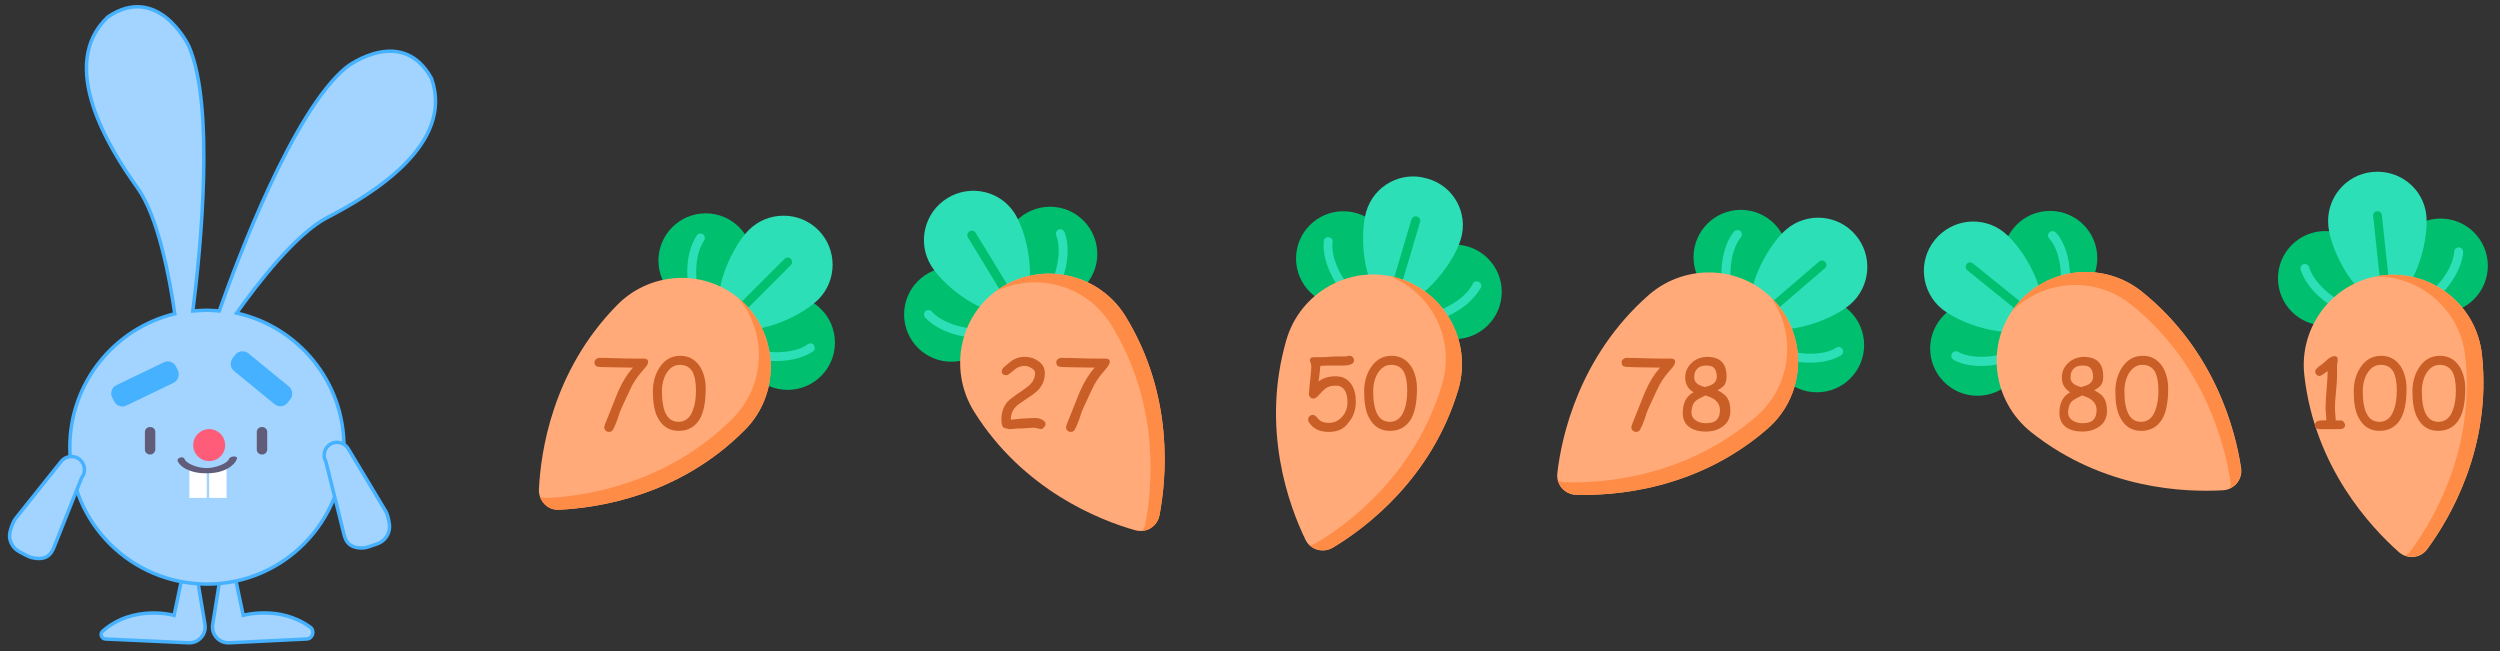
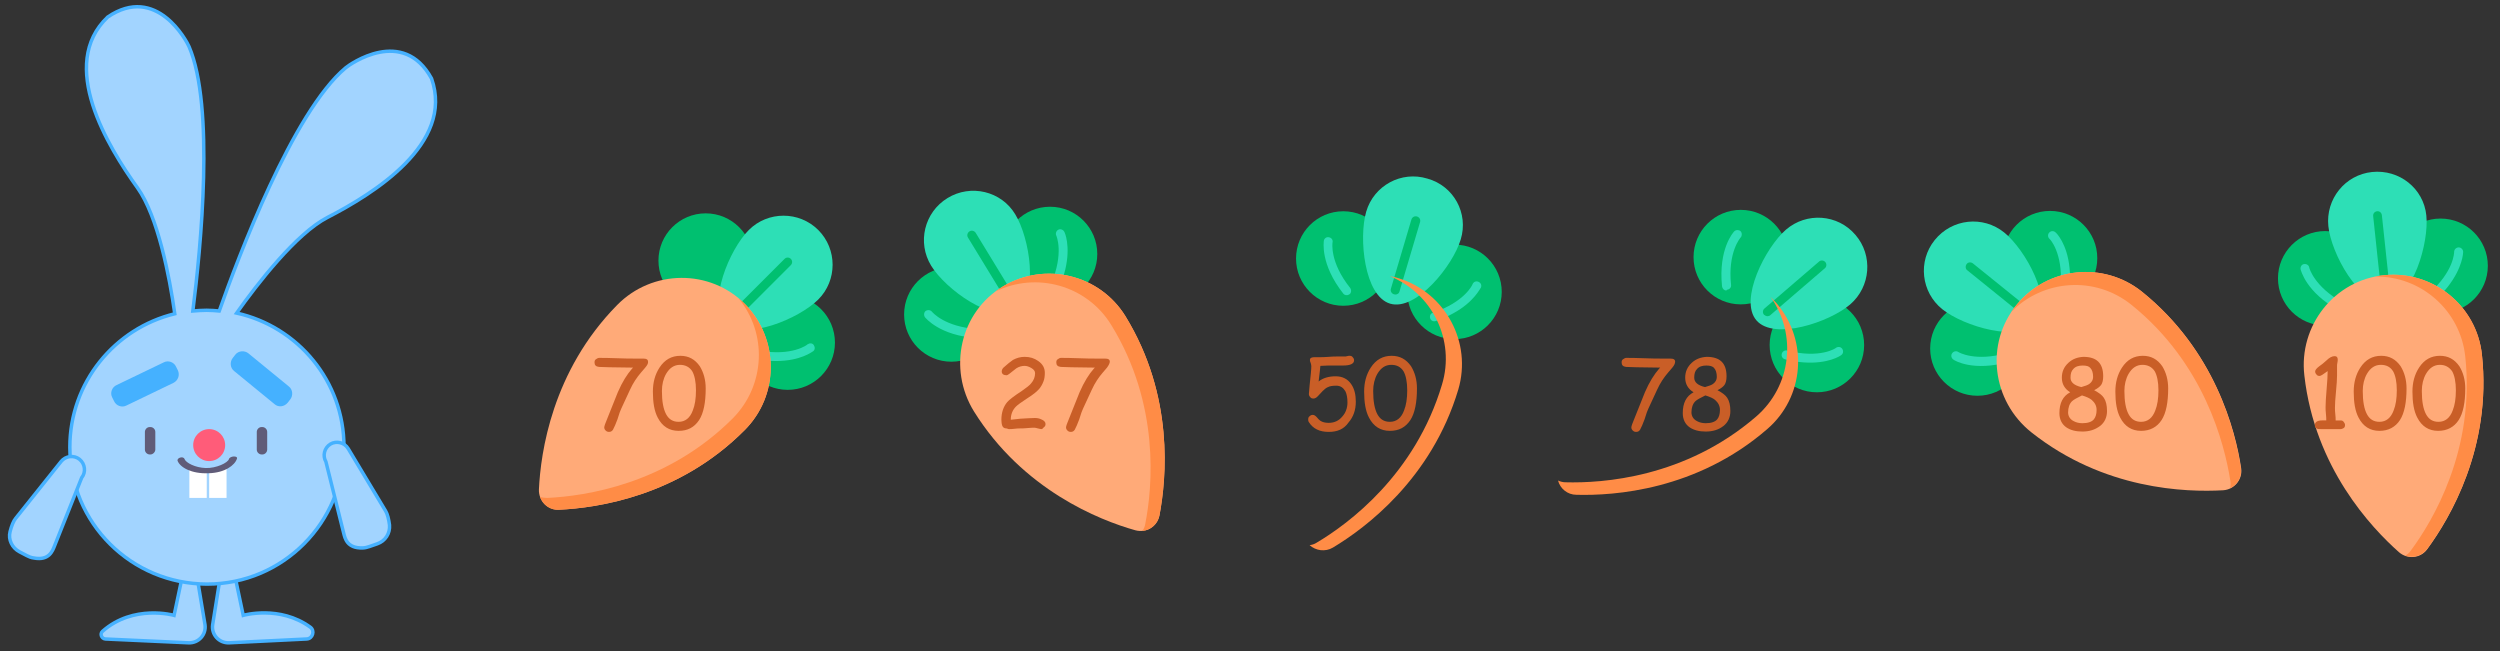
<svg xmlns="http://www.w3.org/2000/svg" version="1.1" id="Слой_1" x="0px" y="0px" viewBox="0 0 719.5 187.4" style="enable-background:new 0 0 719.5 187.4;" xml:space="preserve">
  <rect x="0" y="0" width="719.5" height="187.4" fill="#333333" stroke="none" />
  <style type="text/css">
	.st0{fill:#A2D4FF;stroke:#45B1FF;stroke-miterlimit:10;}
	.st1{fill:#FF5C79;}
	.st2{fill:#605C79;}
	.st3{fill:#FFFFFF;}
	.st4{fill:#45B1FF;}
	.st5{fill:#00C070;}
	.st6{fill:#2DDFB6;}
	.st7{fill:#FFAA78;}
	.st8{fill:#FF8C46;}
	.st9{fill:#C95E27;}
</style>
  <g>
    <path class="st0" d="M52.7,164.8l-2.6,12.3c0,0-11.7-3.3-20.6,4.6c-0.8,0.7-0.3,2.1,0.8,2.2l24,1.1c2.9,0.1,5.1-2.4,4.7-5.2   l-2.4-14.4L52.7,164.8z" />
    <path class="st0" d="M67.4,164.8l2.6,12.3c0,0,10.5-3,19.3,3.4c1.4,1,0.7,3.3-1,3.4L65.9,185c-2.9,0.1-5.1-2.4-4.7-5.2l2.3-14.4   L67.4,164.8z" />
    <path class="st0" d="M94.2,62.6c13.2-6.8,36.6-21.2,30-40c-8.2-15-23.5-4.1-24.7-3.1c-15.2,12.7-31,54.7-36.4,70   c-1.2-0.1-2.4-0.2-3.6-0.2c-1.4,0-2.7,0.1-4,0.2c2.3-18.1,6.3-58.9-1.1-76.1C53.8,12,45.1-4.7,31,4.9c-14.4,13.7,0,37.2,8.6,49.2   c5.8,8.1,9.2,25.5,10.7,36.2c-17.3,4.2-30.2,19.8-30.2,38.4c0,21.8,17.7,39.4,39.5,39.4S99,150.4,99,128.6   c0-18.9-13.3-34.6-30.9-38.5C74.1,81.6,85.3,67.2,94.2,62.6z" />
    <circle class="st1" cx="60.2" cy="128.1" r="4.6" />
    <path class="st2" d="M43.3,130.8h-0.2c-0.7,0-1.4-0.6-1.4-1.4v-5.1c0-0.7,0.6-1.4,1.4-1.4h0.2c0.7,0,1.4,0.6,1.4,1.4v5.1   C44.7,130.1,44,130.8,43.3,130.8z" />
    <path class="st2" d="M75.5,130.8h-0.2c-0.7,0-1.4-0.6-1.4-1.4v-5.1c0-0.7,0.6-1.4,1.4-1.4h0.2c0.7,0,1.4,0.6,1.4,1.4v5.1   C76.9,130.1,76.3,130.8,75.5,130.8z" />
    <rect x="54.5" y="134.8" class="st3" width="5" height="8.5" />
    <rect x="60.2" y="134.8" class="st3" width="5" height="8.5" />
    <path class="st2" d="M65.9,132.1c-0.3,1.1-3.7,2.7-6.7,2.6s-5.7-1.5-6.1-2.6c-0.3-0.9-2.2-0.4-2,0.5c0.7,1.9,4,3.8,8.9,3.6   c4.7-0.1,7.6-2.3,8.2-4.2C68.5,131.1,66.2,131.2,65.9,132.1z" />
    <path class="st0" d="M7.7,159.9l-2.1-1.1c-2.1-1.1-3.3-3.5-2.7-5.8c0.4-1.6,1-3.1,1.6-3.8l13.1-16.4c1.3-1.6,3.7-1.9,5.3-0.6l0,0   c1.6,1.3,1.9,3.7,0.6,5.3l-7.8,19.6c-0.6,1.5-1.6,4.3-5.9,3.5C8.9,160.5,8.3,160.2,7.7,159.9z" />
    <path class="st0" d="M106.3,157.3l2.3-0.8c2.3-0.8,3.7-3,3.5-5.4c-0.2-1.6-0.6-3.2-1.1-4l-10.8-18c-1.1-1.8-3.4-2.3-5.1-1.3l0,0   c-1.8,1.1-2.3,3.4-1.3,5.1l5.1,20.5c0.4,1.6,1,4.4,5.4,4.3C105,157.7,105.7,157.5,106.3,157.3z" />
    <path class="st4" d="M49.9,110.2l-13.5,6.5c-1.3,0.7-3,0.1-3.6-1.3l-0.5-1c-0.7-1.3-0.1-3,1.3-3.6l13.5-6.5c1.3-0.7,3-0.1,3.6,1.3   l0.5,1C51.8,107.9,51.3,109.5,49.9,110.2z" />
    <path class="st4" d="M79,116.3l-11.6-9.5c-1.2-0.9-1.3-2.7-0.4-3.8l0.7-0.9c0.9-1.2,2.7-1.3,3.8-0.4l11.6,9.5   c1.2,0.9,1.3,2.7,0.4,3.8l-0.7,0.9C81.8,117.1,80.1,117.3,79,116.3z" />
  </g>
  <g>
    <circle class="st5" cx="203.1" cy="75" r="13.6" />
    <circle class="st5" cx="226.7" cy="98.6" r="13.6" />
    <path class="st6" d="M235.5,86.2c-5.5,5.5-21.1,12.1-26.6,6.6c-5.5-5.5,1.1-21.1,6.6-26.6s14.5-5.5,20,0S241,80.7,235.5,86.2z" />
    <path class="st5" d="M212,91.4c-0.3,0-0.7-0.1-0.9-0.4c-0.5-0.5-0.5-1.3,0-1.8l14.7-14.7c0.5-0.5,1.3-0.5,1.8,0   c0.5,0.5,0.5,1.3,0,1.8L212.9,91C212.6,91.2,212.3,91.4,212,91.4z" />
-     <path class="st6" d="M199.6,84.8c-0.6,0-1.2-0.4-1.3-1.1c-1.9-10.7,2.2-15.8,2.3-16c0.4-0.6,1.3-0.6,1.8-0.2   c0.5,0.4,0.6,1.3,0.2,1.8c-0.1,0.1-3.4,4.5-1.8,13.9c0.1,0.7-0.3,1.4-1,1.5C199.7,84.8,199.7,84.8,199.6,84.8L199.6,84.8z" />
    <path class="st6" d="M223.4,103.9c-1.6,0-3.4-0.1-5.4-0.5c-0.7-0.1-1.2-0.8-1-1.5c0.1-0.7,0.8-1.2,1.5-1c9.5,1.7,13.9-1.7,13.9-1.8   c0.6-0.4,1.4-0.4,1.8,0.2c0.4,0.6,0.4,1.4-0.2,1.8C233.8,101.2,230.4,103.9,223.4,103.9z" />
    <path class="st7" d="M214.5,87.6c-10.1-10.3-26.8-10.1-36.9,0.2c-18.7,19-22,42.4-22.5,53.1c-0.1,3.3,2.6,6,5.8,5.8   c10.8-0.5,34.4-3.8,53.4-22.9C224.3,113.8,224.3,97.7,214.5,87.6L214.5,87.6z" />
    <path class="st8" d="M214.5,87.6c-0.6-0.6-1.3-1.2-2-1.8c8.4,10.1,7.8,25.1-1.6,34.6c-19,19-42.6,22.4-53.4,22.9   c-0.7,0-1.5-0.1-2.1-0.3c0.8,2.3,3,3.9,5.5,3.7c10.8-0.5,34.4-3.8,53.4-22.9C224.3,113.8,224.3,97.7,214.5,87.6L214.5,87.6z" />
  </g>
  <g>
    <circle class="st5" cx="273.8" cy="90.5" r="13.6" />
    <circle class="st5" cx="302.2" cy="73.1" r="13.6" />
    <path class="st6" d="M292.2,61.7c4.1,6.7,6.9,23.3,0.2,27.4s-20.3-5.9-24.4-12.6c-4.1-6.7-2-15.4,4.7-19.5S288.2,55,292.2,61.7z" />
    <path class="st5" d="M291.8,85.7c-0.1,0.3-0.3,0.6-0.6,0.8c-0.6,0.4-1.4,0.2-1.8-0.4l-10.8-17.7c-0.4-0.6-0.2-1.4,0.4-1.8   c0.6-0.4,1.4-0.2,1.8,0.4l10.8,17.7C291.8,85.1,291.8,85.4,291.8,85.7z" />
    <path class="st6" d="M282.5,96.3c-0.1,0.6-0.7,1-1.3,1c-10.8-0.7-14.8-5.8-15-6c-0.4-0.6-0.3-1.4,0.2-1.8c0.6-0.4,1.4-0.3,1.8,0.2   c0.1,0.1,3.6,4.4,13.1,5c0.7,0,1.2,0.7,1.2,1.4C282.5,96.1,282.5,96.2,282.5,96.3L282.5,96.3z" />
    <path class="st6" d="M306.6,77.5c-0.4,1.6-0.9,3.3-1.7,5.2c-0.3,0.7-1,1-1.7,0.7c-0.7-0.3-1-1-0.7-1.7c3.8-8.9,1.5-13.9,1.5-13.9   c-0.3-0.6,0-1.4,0.6-1.7c0.6-0.3,1.4,0,1.7,0.6C306.4,66.8,308.2,70.7,306.6,77.5z" />
    <path class="st7" d="M288.7,82.4c-12.4,7.4-16,23.7-8.4,36c14.1,22.6,36.1,31.3,46.4,34.2c3.2,0.9,6.4-1.1,7-4.3   c2-10.6,4.3-34.3-9.8-57.3C316.5,79,300.8,75.2,288.7,82.4L288.7,82.4z" />
    <path class="st8" d="M288.7,82.4c-0.8,0.5-1.5,1-2.2,1.5c11.8-5.8,26.3-1.8,33.3,9.6c14.1,22.9,11.9,46.7,9.8,57.3   c-0.1,0.7-0.4,1.4-0.8,2c2.4-0.2,4.4-2,4.9-4.5c2-10.6,4.3-34.3-9.8-57.3C316.5,79,300.8,75.2,288.7,82.4L288.7,82.4z" />
  </g>
  <g>
    <circle class="st5" cx="386.6" cy="74.4" r="13.6" />
    <circle class="st5" cx="418.6" cy="84" r="13.6" />
    <path class="st6" d="M420.4,68.9c-2.2,7.5-12.8,20.7-20.3,18.5c-7.5-2.2-9.1-19-6.9-26.5c2.2-7.5,10.1-11.8,17.6-9.5   C418.4,53.5,422.7,61.4,420.4,68.9z" />
    <path class="st5" d="M402.2,84.6c-0.3,0.2-0.6,0.2-1,0.1c-0.7-0.2-1.1-0.9-0.9-1.6l5.9-19.9c0.2-0.7,0.9-1.1,1.6-0.9   c0.7,0.2,1.1,0.9,0.9,1.6l-5.9,19.9C402.7,84.2,402.5,84.5,402.2,84.6z" />
    <path class="st6" d="M388.2,84.8c-0.5,0.3-1.2,0.2-1.6-0.3c-6.7-8.5-5.6-14.9-5.6-15.2c0.1-0.7,0.8-1.2,1.5-1   c0.7,0.1,1.2,0.8,1,1.5c0,0.1-0.9,5.6,5.1,13.1c0.4,0.6,0.3,1.4-0.2,1.8C388.3,84.7,388.2,84.7,388.2,84.8L388.2,84.8z" />
    <path class="st6" d="M418.2,90.2c-1.4,0.8-3.1,1.5-5,2.2c-0.7,0.2-1.4-0.1-1.6-0.8c-0.2-0.7,0.1-1.4,0.8-1.6   c9.2-3.1,11.4-8.1,11.4-8.2c0.3-0.7,1-1,1.7-0.7c0.7,0.3,1,1,0.7,1.7C426,82.9,424.3,86.9,418.2,90.2z" />
-     <path class="st7" d="M402.6,80.1c-13.8-4.2-28.4,3.9-32.4,17.8c-7.4,25.6,0.8,47.7,5.5,57.4c1.4,3,5.1,4,7.9,2.3   c9.2-5.5,28.4-19.7,36.1-45.5C423.7,98.5,416,84.3,402.6,80.1L402.6,80.1z" />
    <path class="st8" d="M402.6,80.1c-0.9-0.3-1.7-0.5-2.6-0.6c12.2,4.9,18.9,18.4,15,31.2c-7.7,25.8-26.8,40-36.1,45.5   c-0.6,0.4-1.3,0.6-2,0.7c1.8,1.6,4.5,2,6.7,0.7c9.2-5.5,28.4-19.7,36.1-45.5C423.7,98.5,416,84.3,402.6,80.1L402.6,80.1z" />
  </g>
  <g>
    <circle class="st5" cx="501" cy="74" r="13.6" />
    <circle class="st5" cx="522.9" cy="99.3" r="13.6" />
    <path class="st6" d="M532.5,87.6c-5.9,5.1-21.9,10.5-27,4.6c-5.1-5.9,2.6-21,8.5-26.1s14.9-4.5,20,1.5   C539.1,73.5,538.4,82.5,532.5,87.6z" />
    <path class="st5" d="M508.6,91c-0.3,0-0.6-0.2-0.9-0.4c-0.5-0.5-0.4-1.4,0.1-1.8l15.7-13.5c0.5-0.5,1.4-0.4,1.8,0.1   c0.5,0.5,0.4,1.4-0.1,1.8l-15.7,13.5C509.3,90.9,509,91,508.6,91z" />
    <path class="st6" d="M496.8,83.6c-0.6,0-1.1-0.5-1.2-1.2c-1.1-10.8,3.3-15.6,3.5-15.8c0.5-0.5,1.3-0.5,1.8-0.1   c0.5,0.5,0.5,1.3,0.1,1.8c-0.1,0.1-3.8,4.3-2.8,13.7c0.1,0.7-0.4,1.3-1.2,1.4C496.9,83.6,496.9,83.6,496.8,83.6L496.8,83.6z" />
    <path class="st6" d="M519.1,104.3c-1.6-0.1-3.4-0.4-5.4-0.9c-0.7-0.2-1.1-0.9-0.9-1.6c0.2-0.7,0.9-1.1,1.6-0.9   c9.4,2.4,14-0.7,14-0.8c0.6-0.4,1.4-0.3,1.8,0.3c0.4,0.6,0.3,1.4-0.3,1.8C529.7,102.4,526.1,104.8,519.1,104.3z" />
-     <path class="st7" d="M511.4,87.4c-9.3-11-26-12-36.9-2.5c-20,17.6-25.1,40.7-26.3,51.3c-0.4,3.3,2.1,6.1,5.4,6.2   c10.8,0.3,34.6-1.3,54.9-18.9C519.3,114.3,520.5,98.2,511.4,87.4L511.4,87.4z" />
    <path class="st8" d="M511.4,87.4c-0.6-0.7-1.2-1.3-1.8-1.9c7.6,10.7,6,25.6-4.2,34.4c-20.4,17.6-44.2,19.2-54.9,18.9   c-0.7,0-1.4-0.2-2.1-0.5c0.6,2.3,2.7,4.1,5.3,4.1c10.8,0.3,34.6-1.3,54.9-18.9C519.3,114.3,520.5,98.2,511.4,87.4L511.4,87.4z" />
  </g>
  <g>
    <circle class="st5" cx="569.1" cy="100.3" r="13.6" />
    <circle class="st5" cx="590" cy="74.3" r="13.6" />
    <path class="st6" d="M576.8,66.9c6.1,4.9,14.3,19.7,9.4,25.8c-4.9,6.1-21.1,1.2-27.2-3.7c-6.1-4.9-7.1-13.8-2.2-19.9   C561.8,62.9,570.7,62,576.8,66.9z" />
    <path class="st5" d="M584.4,89.7c0,0.3-0.1,0.7-0.3,0.9c-0.4,0.6-1.3,0.6-1.8,0.2l-16.1-13c-0.6-0.4-0.6-1.3-0.2-1.8   c0.4-0.6,1.3-0.6,1.8-0.2l16.1,13C584.2,89.1,584.4,89.4,584.4,89.7z" />
    <path class="st6" d="M579.2,102.7c0.1,0.6-0.3,1.2-0.9,1.4c-10.4,3-15.9-0.4-16.1-0.6c-0.6-0.4-0.8-1.2-0.4-1.8   c0.4-0.6,1.2-0.8,1.8-0.4c0.1,0.1,4.9,2.9,14,0.3c0.7-0.2,1.4,0.2,1.6,0.9C579.2,102.6,579.2,102.7,579.2,102.7L579.2,102.7z" />
    <path class="st6" d="M595.6,77c0.2,1.6,0.2,3.4,0.1,5.5c0,0.7-0.7,1.2-1.4,1.2c-0.7,0-1.2-0.7-1.2-1.4c0.6-9.7-3.2-13.6-3.3-13.6   c-0.5-0.5-0.5-1.3,0-1.8c0.5-0.5,1.3-0.5,1.8,0C591.8,67,594.9,70.1,595.6,77z" />
    <path class="st7" d="M580.4,87.7c-9.2,11.2-7.1,27.7,4.2,36.7c20.9,16.6,44.5,17.3,55.2,16.7c3.3-0.2,5.7-3.2,5.2-6.4   c-1.6-10.7-7.5-33.8-28.5-50.7C605.4,75.1,589.3,76.8,580.4,87.7L580.4,87.7z" />
    <path class="st8" d="M580.4,87.7c-0.6,0.7-1.1,1.4-1.6,2.1c9.2-9.4,24.1-10.5,34.6-2.1c21,16.9,26.8,40,28.5,50.7   c0.1,0.7,0.1,1.5-0.1,2.1c2.2-1,3.5-3.4,3.1-5.9c-1.6-10.7-7.5-33.8-28.5-50.7C605.4,75.1,589.3,76.8,580.4,87.7L580.4,87.7z" />
  </g>
  <g>
    <circle class="st5" cx="669.2" cy="80.1" r="13.6" />
    <circle class="st5" cx="702.4" cy="76.5" r="13.6" />
    <path class="st6" d="M698.3,62c0.8,7.8-3.8,24-11.6,24.9c-7.8,0.8-15.8-14-16.6-21.8s4.8-14.8,12.6-15.6S697.5,54.2,698.3,62z" />
    <path class="st5" d="M687.5,83.5c-0.2,0.3-0.5,0.4-0.9,0.5c-0.7,0.1-1.3-0.4-1.4-1.1L683,62.2c-0.1-0.7,0.4-1.3,1.1-1.4   c0.7-0.1,1.3,0.4,1.4,1.1l2.2,20.6C687.9,82.9,687.7,83.3,687.5,83.5z" />
    <path class="st6" d="M674.7,89c-0.4,0.5-1.1,0.6-1.6,0.3c-9.5-5.2-10.9-11.6-11-11.8c-0.1-0.7,0.3-1.4,1-1.5c0.7-0.1,1.4,0.3,1.5,1   c0,0.1,1.4,5.5,9.7,10.1c0.6,0.3,0.8,1.1,0.5,1.7C674.8,88.9,674.7,89,674.7,89L674.7,89z" />
    <path class="st6" d="M704.5,82.5c-1,1.3-2.3,2.6-3.8,3.9c-0.5,0.5-1.3,0.4-1.8-0.1c-0.5-0.5-0.4-1.3,0.1-1.8   c7.3-6.4,7.3-11.9,7.3-12c0-0.7,0.6-1.3,1.3-1.3c0.7,0,1.3,0.6,1.3,1.3C708.9,72.7,708.8,77,704.5,82.5z" />
    <path class="st7" d="M686.2,79.2c-14.4,1.4-24.7,14.6-23,28.9c3,26.5,19.2,43.7,27.2,50.8c2.5,2.2,6.3,1.8,8.2-0.9   c6.4-8.7,18.6-29.2,15.7-55.9C712.8,88,700.2,77.8,686.2,79.2L686.2,79.2z" />
    <path class="st8" d="M686.2,79.2c-0.9,0.1-1.8,0.2-2.6,0.4c13.1-0.2,24.5,9.7,25.9,23c2.9,26.8-9.3,47.3-15.7,55.9   c-0.4,0.6-1,1.1-1.6,1.4c2.3,0.8,4.9,0.1,6.4-2c6.4-8.7,18.6-29.2,15.7-55.9C712.8,88,700.2,77.8,686.2,79.2L686.2,79.2z" />
  </g>
  <path class="st9" d="M185.7,105.8l-1.2,1.4c-1.2,1.4-2.3,3-3.2,5l-2.5,5.4c-0.2,0.4-0.6,1.4-1.1,3.1c-0.5,1.3-0.9,2.3-1.3,3  c-0.3,0.4-0.6,0.6-1.1,0.6c-0.4,0-0.7-0.1-1-0.4c-0.3-0.3-0.4-0.6-0.4-0.9c0-0.3,0.3-1.2,0.9-2.6l3-7.5c1.3-3,2.7-5.2,4.1-6.8  l0.3-0.3l-6.8-0.1l-3-0.1c-0.9-0.1-1.3-0.5-1.3-1.3c0-0.4,0.1-0.7,0.4-0.9s0.6-0.4,0.9-0.4c1.1,0,2.8,0,5.1,0.1  c2.3,0.1,4,0.1,5.1,0.1h2.5c1,0,1.4,0.3,1.4,0.9C186.6,104.5,186.3,105.1,185.7,105.8z" />
  <path class="st9" d="M195.3,124c-2.7,0-4.7-1.3-6-3.8c-1-1.9-1.4-4.4-1.4-7.5c0-2.6,0.6-4.9,1.9-6.9c1.5-2.3,3.5-3.4,6-3.4  c2.4,0,4.2,1,5.6,3c1.1,1.8,1.7,3.9,1.7,6.4c0,4-0.6,7.1-1.9,9.1C199.8,123,197.9,124,195.3,124z M195.7,105c-1.7,0-3,0.9-4,2.6  c-0.8,1.4-1.2,3.1-1.2,4.9c0,3,0.4,5.2,1.2,6.7c0.8,1.5,2,2.2,3.6,2.2c1.9,0,3.3-1.1,4.1-3.3c0.6-1.5,0.9-3.4,0.9-5.8  c0-2.4-0.4-4.3-1.1-5.5C198.4,105.6,197.2,105,195.7,105z" />
  <path class="st9" d="M299.7,123.5c-0.2,0-0.5-0.1-1-0.2c-0.4-0.1-0.7-0.2-0.9-0.2c-0.5,0-1.2,0-2.1,0.1c-0.9,0.1-1.6,0.1-2.1,0.1  c-0.4,0-0.9,0-1.6,0.1c-0.7,0.1-1.2,0.1-1.6,0.1c-0.1,0-0.2,0-0.4-0.1s-0.3-0.1-0.4-0.1c-0.6,0-1-0.3-1.2-0.9  c-0.1-0.3-0.2-0.9-0.2-1.6c0-2.1,0.6-3.8,1.7-5.1c0.5-0.6,1.9-1.7,4.2-3.2c1.3-0.9,2.2-1.6,2.6-2.1c0.8-0.9,1.2-1.9,1.2-3  c0-0.6-0.4-1.1-1.1-1.5c-0.7-0.4-1.3-0.6-1.9-0.6c-0.8,0-1.6,0.2-2.4,0.7l-1.9,1.5c-0.4,0.3-0.7,0.5-0.9,0.5c-0.9,0-1.4-0.4-1.4-1.1  c0-0.4,0.2-0.8,0.5-1.1c1.1-1,2-1.7,2.7-2.2c1.1-0.6,2.2-0.9,3.4-0.9c1.5,0,2.8,0.4,3.9,1.2c1.3,0.9,1.9,2,1.9,3.4  c0,0.9-0.1,1.8-0.4,2.5c-0.3,0.8-0.7,1.5-1.2,2.1c-0.7,0.8-1.8,1.7-3.4,2.7c-1.7,1.1-2.8,1.9-3.3,2.4c-1,1-1.5,2.3-1.5,3.8l2.8-0.3  c1.9-0.1,3.3-0.2,4.1-0.2c0.7,0,1.3,0.1,1.9,0.4c0.8,0.3,1.2,0.8,1.2,1.3c0,0.4-0.1,0.7-0.4,0.9S300.1,123.5,299.7,123.5z" />
  <path class="st9" d="M318.6,105.8l-1.2,1.4c-1.2,1.4-2.3,3-3.2,5l-2.5,5.4c-0.2,0.4-0.6,1.4-1.1,3.1c-0.5,1.3-0.9,2.3-1.3,3  c-0.3,0.4-0.6,0.6-1.1,0.6c-0.4,0-0.7-0.1-1-0.4c-0.3-0.3-0.4-0.6-0.4-0.9c0-0.3,0.3-1.2,0.9-2.6l3-7.5c1.3-3,2.7-5.2,4.1-6.8  l0.3-0.3l-6.8-0.1l-3-0.1c-0.9-0.1-1.3-0.5-1.3-1.3c0-0.4,0.1-0.7,0.4-0.9s0.6-0.4,0.9-0.4c1.1,0,2.8,0,5.1,0.1  c2.3,0.1,4,0.1,5.1,0.1h2.5c1,0,1.4,0.3,1.4,0.9C319.4,104.5,319.1,105.1,318.6,105.8z" />
  <path class="st9" d="M382.4,124.3c-2.6,0-4.5-0.9-5.7-2.8c-0.2-0.3-0.2-0.5-0.2-0.8c0-0.4,0.1-0.7,0.4-0.9c0.3-0.3,0.6-0.4,0.9-0.4  c0.4,0,0.7,0.2,1.1,0.6c0.5,0.6,0.8,0.9,1.1,1.1c0.6,0.4,1.4,0.6,2.4,0.6c1.6,0,2.9-0.6,3.9-1.8c1-1.1,1.5-2.5,1.5-4.1  c0-1.3-0.2-2.4-0.6-3.2c-0.6-1-1.4-1.6-2.6-1.6c-1,0-1.8,0.1-2.4,0.4c-0.5,0.2-1,0.6-1.5,1.1l-1.5,1.6c-0.4,0.4-0.8,0.6-1.2,0.6  c-0.4,0-0.7-0.1-0.9-0.4c-0.3-0.3-0.4-0.6-0.4-0.9c0-0.2,0.1-1,0.2-2.4c0.3-2.8,0.5-4.7,0.5-5.6c0-0.3-0.1-0.7-0.2-1  c-0.2-0.4-0.2-0.7-0.2-0.8c0-0.6,0.5-0.8,1.4-0.8c0.2,0,0.5,0,0.8,0c0.4,0,0.6,0,0.8,0c0.5,0,1.3,0,2.4-0.1s1.8-0.1,2.4-0.1  c0.2,0,0.6,0,1.1,0c0.5,0,0.9,0,1.1,0c0.2,0,0.4,0,0.7-0.1c0.3-0.1,0.6-0.1,0.7-0.1c0.4,0,0.7,0.1,0.9,0.4c0.3,0.3,0.4,0.6,0.4,0.9  c0,1-1.1,1.5-3.2,1.5c-0.3,0-0.6,0-1.1,0c-0.4,0-0.7,0-0.8,0l-2.3,0l-2.3,0.1c0,0.4-0.2,1.9-0.5,4.5c1.2-1,2.9-1.5,4.9-1.5  c2,0,3.5,0.8,4.5,2.3c0.9,1.3,1.3,3,1.3,5c0,2.4-0.7,4.4-2.1,6C386.8,123.5,384.9,124.3,382.4,124.3z" />
  <path class="st9" d="M400,124c-2.7,0-4.7-1.3-6-3.8c-1-1.9-1.4-4.4-1.4-7.5c0-2.6,0.6-4.9,1.9-6.9c1.5-2.3,3.5-3.4,6-3.4  c2.4,0,4.2,1,5.6,3c1.1,1.8,1.7,3.9,1.7,6.4c0,4-0.6,7.1-1.9,9.1C404.5,123,402.6,124,400,124z M400.4,105c-1.7,0-3,0.9-4,2.6  c-0.8,1.4-1.2,3.1-1.2,4.9c0,3,0.4,5.2,1.2,6.7c0.8,1.5,2,2.2,3.6,2.2c1.9,0,3.3-1.1,4.1-3.3c0.6-1.5,0.9-3.4,0.9-5.8  c0-2.4-0.4-4.3-1.1-5.5C403.1,105.6,402,105,400.4,105z" />
  <path class="st9" d="M481.3,105.8l-1.2,1.4c-1.2,1.4-2.3,3-3.2,5l-2.5,5.4c-0.2,0.4-0.6,1.4-1.1,3.1c-0.5,1.3-0.9,2.3-1.3,3  c-0.3,0.4-0.6,0.6-1.1,0.6c-0.4,0-0.7-0.1-1-0.4c-0.3-0.3-0.4-0.6-0.4-0.9c0-0.3,0.3-1.2,0.9-2.6l3-7.5c1.3-3,2.7-5.2,4.1-6.8  l0.3-0.3l-6.8-0.1l-3-0.1c-0.9-0.1-1.3-0.5-1.3-1.3c0-0.4,0.1-0.7,0.4-0.9s0.6-0.4,0.9-0.4c1.1,0,2.8,0,5.1,0.1  c2.3,0.1,4,0.1,5.1,0.1h2.5c1,0,1.4,0.3,1.4,0.9C482.1,104.5,481.9,105.1,481.3,105.8z" />
  <path class="st9" d="M490.9,124.2c-1.9,0-3.4-0.4-4.6-1.2c-1.3-0.9-2-2.3-2-4.1c0-2.9,1-4.9,3.1-6c-1.6-1-2.4-2.4-2.4-4.2  c0-1.7,0.6-3.1,1.9-4.3c1.2-1.1,2.6-1.6,4.3-1.7c3.8,0,5.7,1.8,5.7,5.6c0,1.1-0.2,1.9-0.6,2.5c-0.4,0.5-1,1-2,1.5  c1.3,0.7,2.3,1.4,2.8,2.2c0.6,0.9,0.9,2.2,0.9,3.8c0,1.8-0.7,3.3-2,4.3C494.6,123.7,492.9,124.2,490.9,124.2z M490.8,113.8  c-1.4,0.7-2.4,1.2-2.9,1.7c-0.7,0.7-1.1,1.8-1.1,3.2c0,1.1,0.6,2,1.6,2.5c0.7,0.4,1.6,0.6,2.5,0.6c1.6,0,2.7-0.4,3.3-1.1  c0.5-0.6,0.8-1.5,0.8-2.7c0-1.2-0.5-2.1-1.4-2.9C493,114.6,492.1,114.2,490.8,113.8z M491.1,105.2c-1.2,0-2.1,0.3-2.7,1  c-0.6,0.6-0.8,1.4-0.8,2.5c0,1.3,1,2.2,3.1,2.7c1.1-0.3,1.9-0.6,2.3-0.9c0.7-0.5,1.1-1.2,1.1-2c0-1.2-0.3-2.1-0.8-2.6  C492.9,105.4,492.1,105.2,491.1,105.2z" />
  <path class="st9" d="M599.3,124.2c-1.9,0-3.4-0.4-4.6-1.2c-1.3-0.9-2-2.3-2-4.1c0-2.9,1-4.9,3.1-6c-1.6-1-2.4-2.4-2.4-4.2  c0-1.7,0.6-3.1,1.9-4.3c1.2-1.1,2.6-1.6,4.3-1.7c3.8,0,5.7,1.8,5.7,5.6c0,1.1-0.2,1.9-0.6,2.5c-0.4,0.5-1,1-2,1.5  c1.3,0.7,2.3,1.4,2.8,2.2c0.6,0.9,0.9,2.2,0.9,3.8c0,1.8-0.7,3.3-2,4.3C602.9,123.7,601.3,124.2,599.3,124.2z M599.2,113.8  c-1.4,0.7-2.4,1.2-2.9,1.7c-0.7,0.7-1.1,1.8-1.1,3.2c0,1.1,0.6,2,1.6,2.5c0.7,0.4,1.6,0.6,2.5,0.6c1.6,0,2.7-0.4,3.3-1.1  c0.5-0.6,0.8-1.5,0.8-2.7c0-1.2-0.5-2.1-1.4-2.9C601.4,114.6,600.5,114.2,599.2,113.8z M599.4,105.2c-1.2,0-2.1,0.3-2.7,1  c-0.6,0.6-0.8,1.4-0.8,2.5c0,1.3,1,2.2,3.1,2.7c1.1-0.3,1.9-0.6,2.3-0.9c0.7-0.5,1.1-1.2,1.1-2c0-1.2-0.3-2.1-0.8-2.6  C601.2,105.4,600.5,105.2,599.4,105.2z" />
  <path class="st9" d="M616.2,124c-2.7,0-4.7-1.3-6-3.8c-1-1.9-1.4-4.4-1.4-7.5c0-2.6,0.6-4.9,1.9-6.9c1.5-2.3,3.5-3.4,6-3.4  c2.4,0,4.2,1,5.6,3c1.1,1.8,1.7,3.9,1.7,6.4c0,4-0.6,7.1-1.9,9.1S618.8,124,616.2,124z M616.6,105c-1.7,0-3,0.9-4,2.6  c-0.8,1.4-1.2,3.1-1.2,4.9c0,3,0.4,5.2,1.2,6.7c0.8,1.5,2,2.2,3.6,2.2c1.9,0,3.3-1.1,4.1-3.3c0.6-1.5,0.9-3.4,0.9-5.8  c0-2.4-0.4-4.3-1.1-5.5C619.3,105.6,618.1,105,616.6,105z" />
  <path class="st9" d="M673.6,123.5h-2.7l-2.7,0c-0.6,0-1.1,0-1.3-0.1c-0.5-0.2-0.7-0.5-0.7-1c0-0.9,0.7-1.4,2.1-1.4l0.6,0l0.6,0  c0-0.4,0-1.1-0.1-1.9s-0.1-1.5-0.1-1.9c0-1.1,0.1-2.9,0.3-5.2c0.2-2.3,0.3-4,0.3-5.2c-1.2,0.9-2,1.4-2.3,1.4c-0.4,0-0.7-0.1-0.9-0.4  c-0.3-0.3-0.4-0.6-0.4-0.9c0-0.4,0.4-0.9,1.2-1.5c0.5-0.3,1.2-0.9,2.1-1.7c0.8-0.8,1.6-1.2,2.3-1.2c0.6,0,0.9,0.3,0.9,1  c0,0.2,0,0.5-0.1,0.9c-0.1,0.4-0.1,0.7-0.1,0.9c0,0.3,0,0.7,0,1.4c0,0.6,0,1.1,0,1.4c0,1-0.1,2.6-0.3,4.6c-0.2,2-0.3,3.6-0.3,4.6  c0,0.5,0,1.2,0.1,1.9c0.1,0.7,0.1,1.4,0.1,1.8l1.4,0c0.4,0,0.7,0.1,0.9,0.4c0.2,0.2,0.4,0.6,0.4,0.9c0,0.4-0.1,0.7-0.4,0.9  C674.3,123.3,674,123.5,673.6,123.5z" />
  <path class="st9" d="M684.8,124c-2.7,0-4.7-1.3-6-3.8c-1-1.9-1.4-4.4-1.4-7.5c0-2.6,0.6-4.9,1.9-6.9c1.5-2.3,3.5-3.4,6-3.4  c2.4,0,4.2,1,5.6,3c1.1,1.8,1.7,3.9,1.7,6.4c0,4-0.6,7.1-1.9,9.1S687.4,124,684.8,124z M685.2,105c-1.7,0-3,0.9-4,2.6  c-0.8,1.4-1.2,3.1-1.2,4.9c0,3,0.4,5.2,1.2,6.7c0.8,1.5,2,2.2,3.6,2.2c1.9,0,3.3-1.1,4.1-3.3c0.6-1.5,0.9-3.4,0.9-5.8  c0-2.4-0.4-4.3-1.1-5.5C687.9,105.6,686.8,105,685.2,105z" />
  <path class="st9" d="M701.7,124c-2.7,0-4.7-1.3-6-3.8c-1-1.9-1.4-4.4-1.4-7.5c0-2.6,0.6-4.9,1.9-6.9c1.5-2.3,3.5-3.4,6-3.4  c2.4,0,4.2,1,5.6,3c1.1,1.8,1.7,3.9,1.7,6.4c0,4-0.6,7.1-1.9,9.1S704.3,124,701.7,124z M702.2,105c-1.7,0-3,0.9-4,2.6  c-0.8,1.4-1.2,3.1-1.2,4.9c0,3,0.4,5.2,1.2,6.7c0.8,1.5,2,2.2,3.6,2.2c1.9,0,3.3-1.1,4.1-3.3c0.6-1.5,0.9-3.4,0.9-5.8  c0-2.4-0.4-4.3-1.1-5.5C704.8,105.6,703.7,105,702.2,105z" />
</svg>